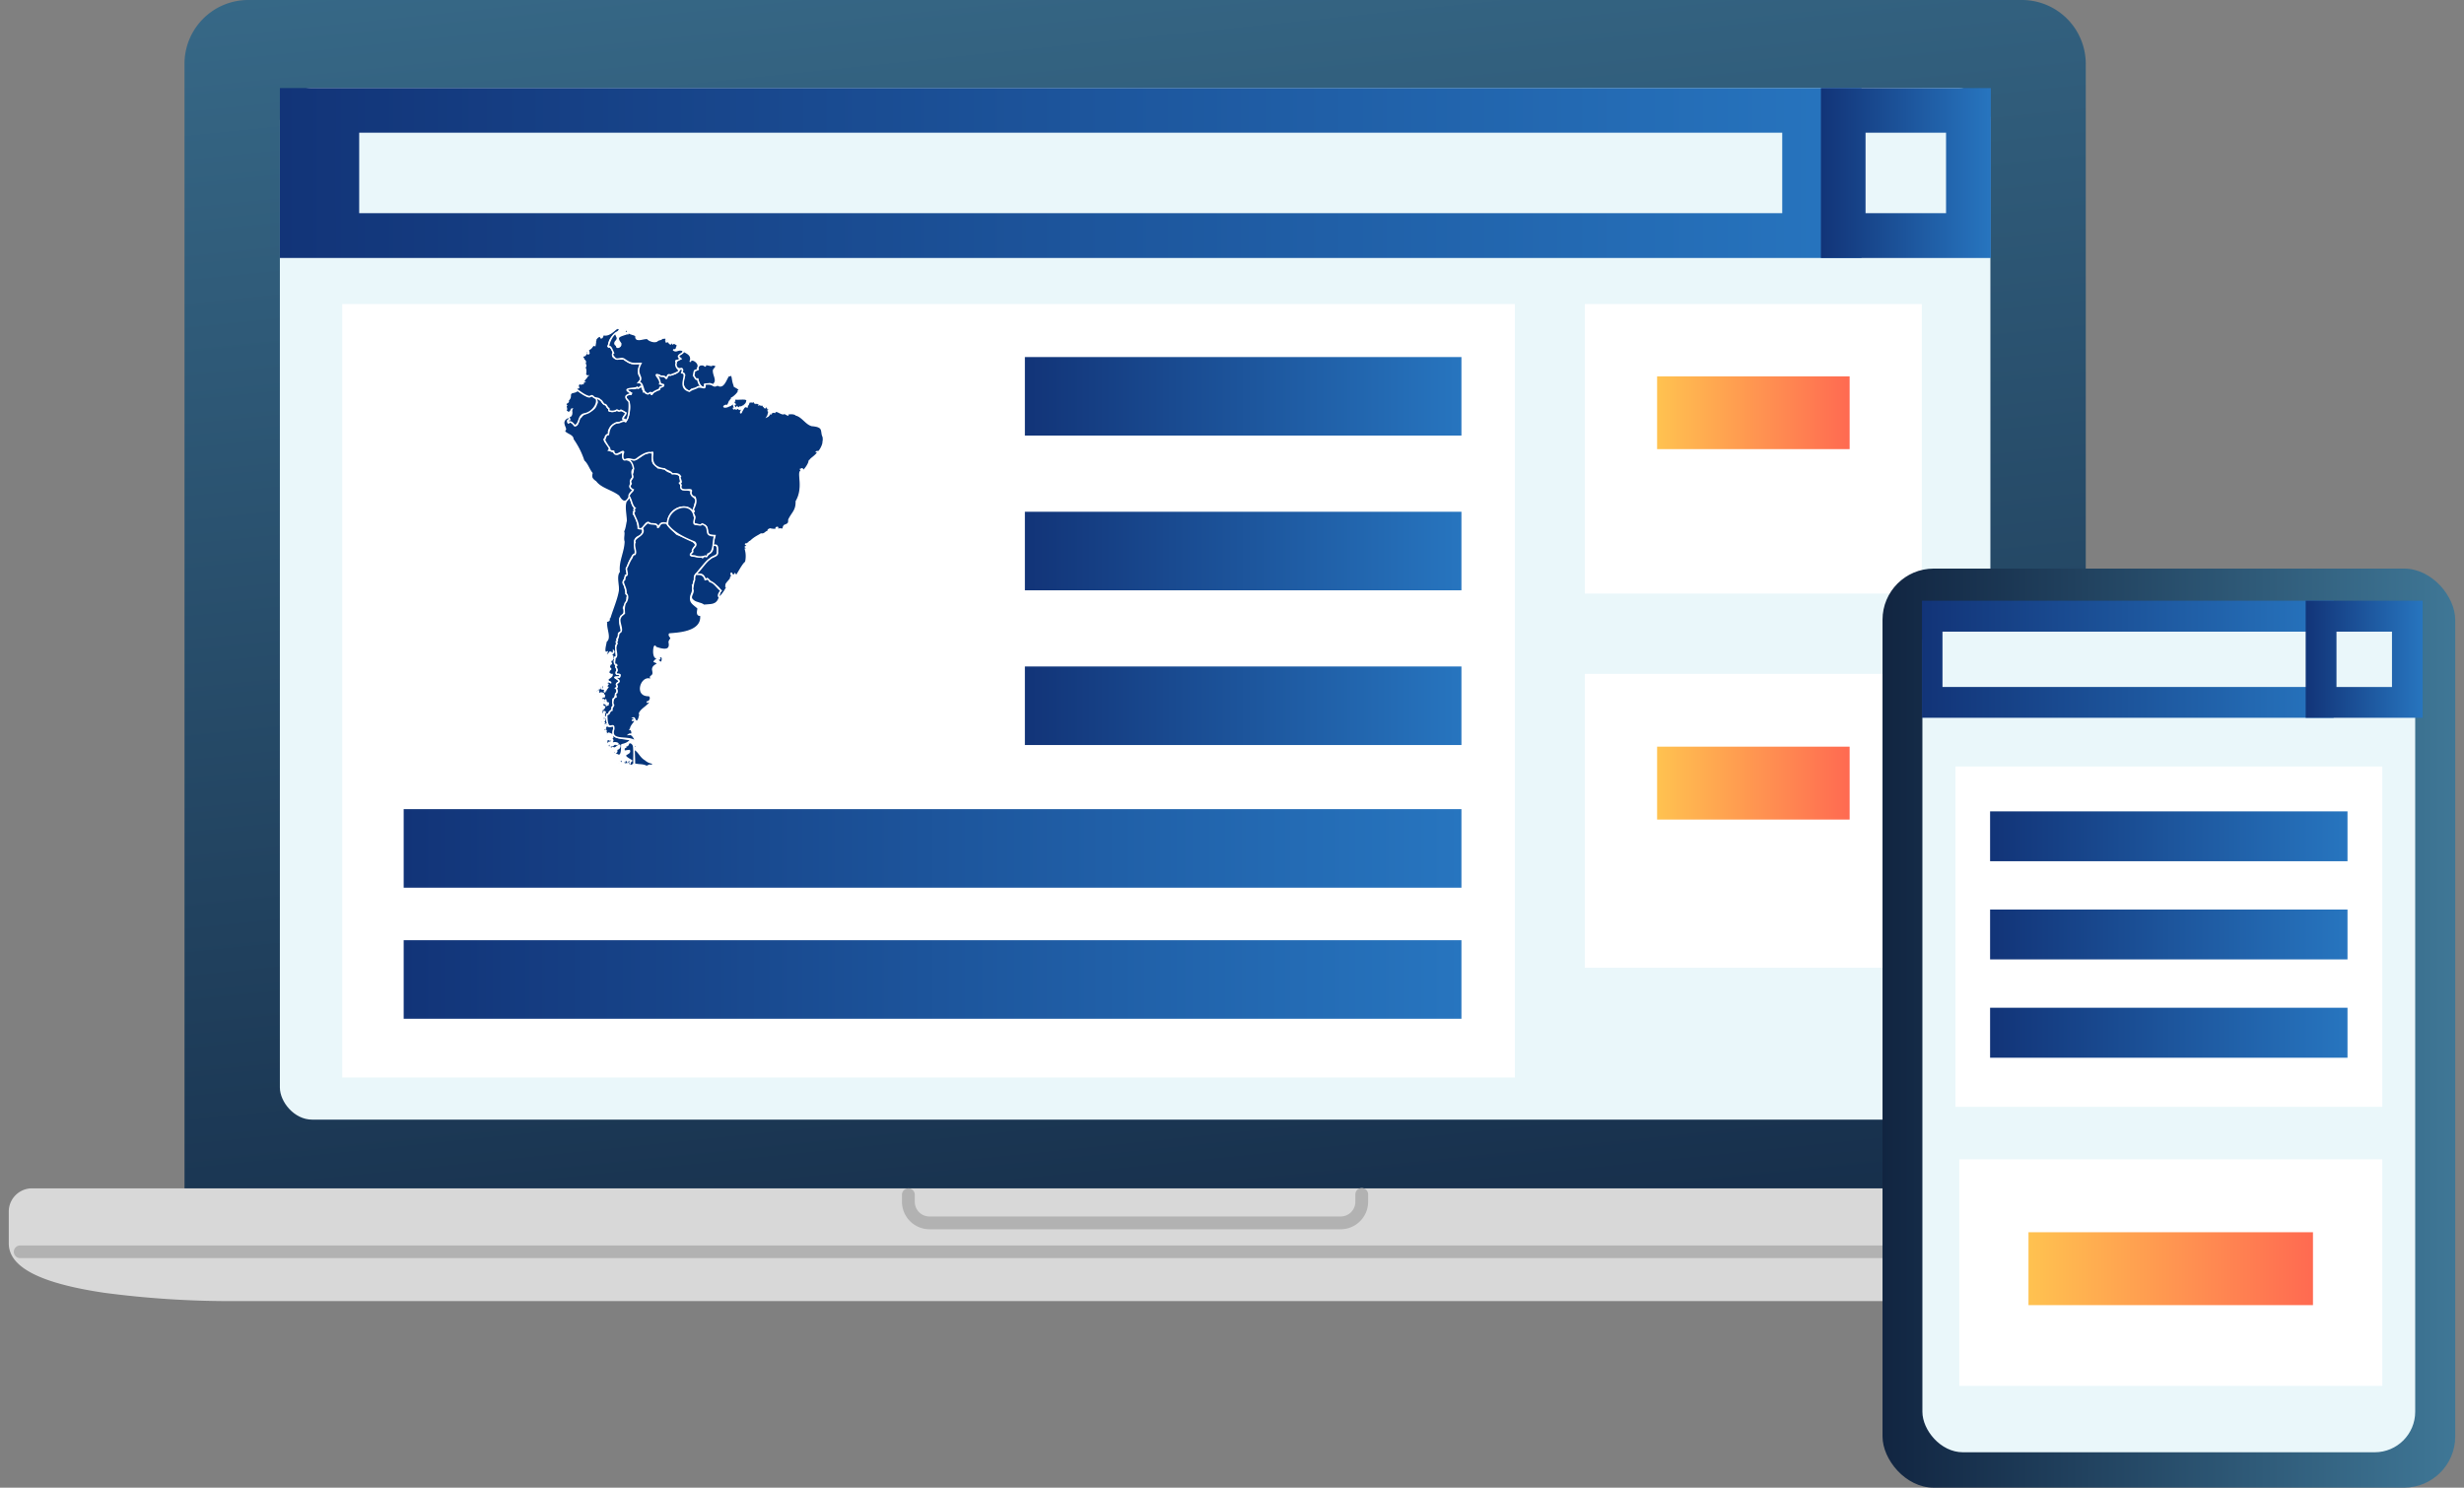
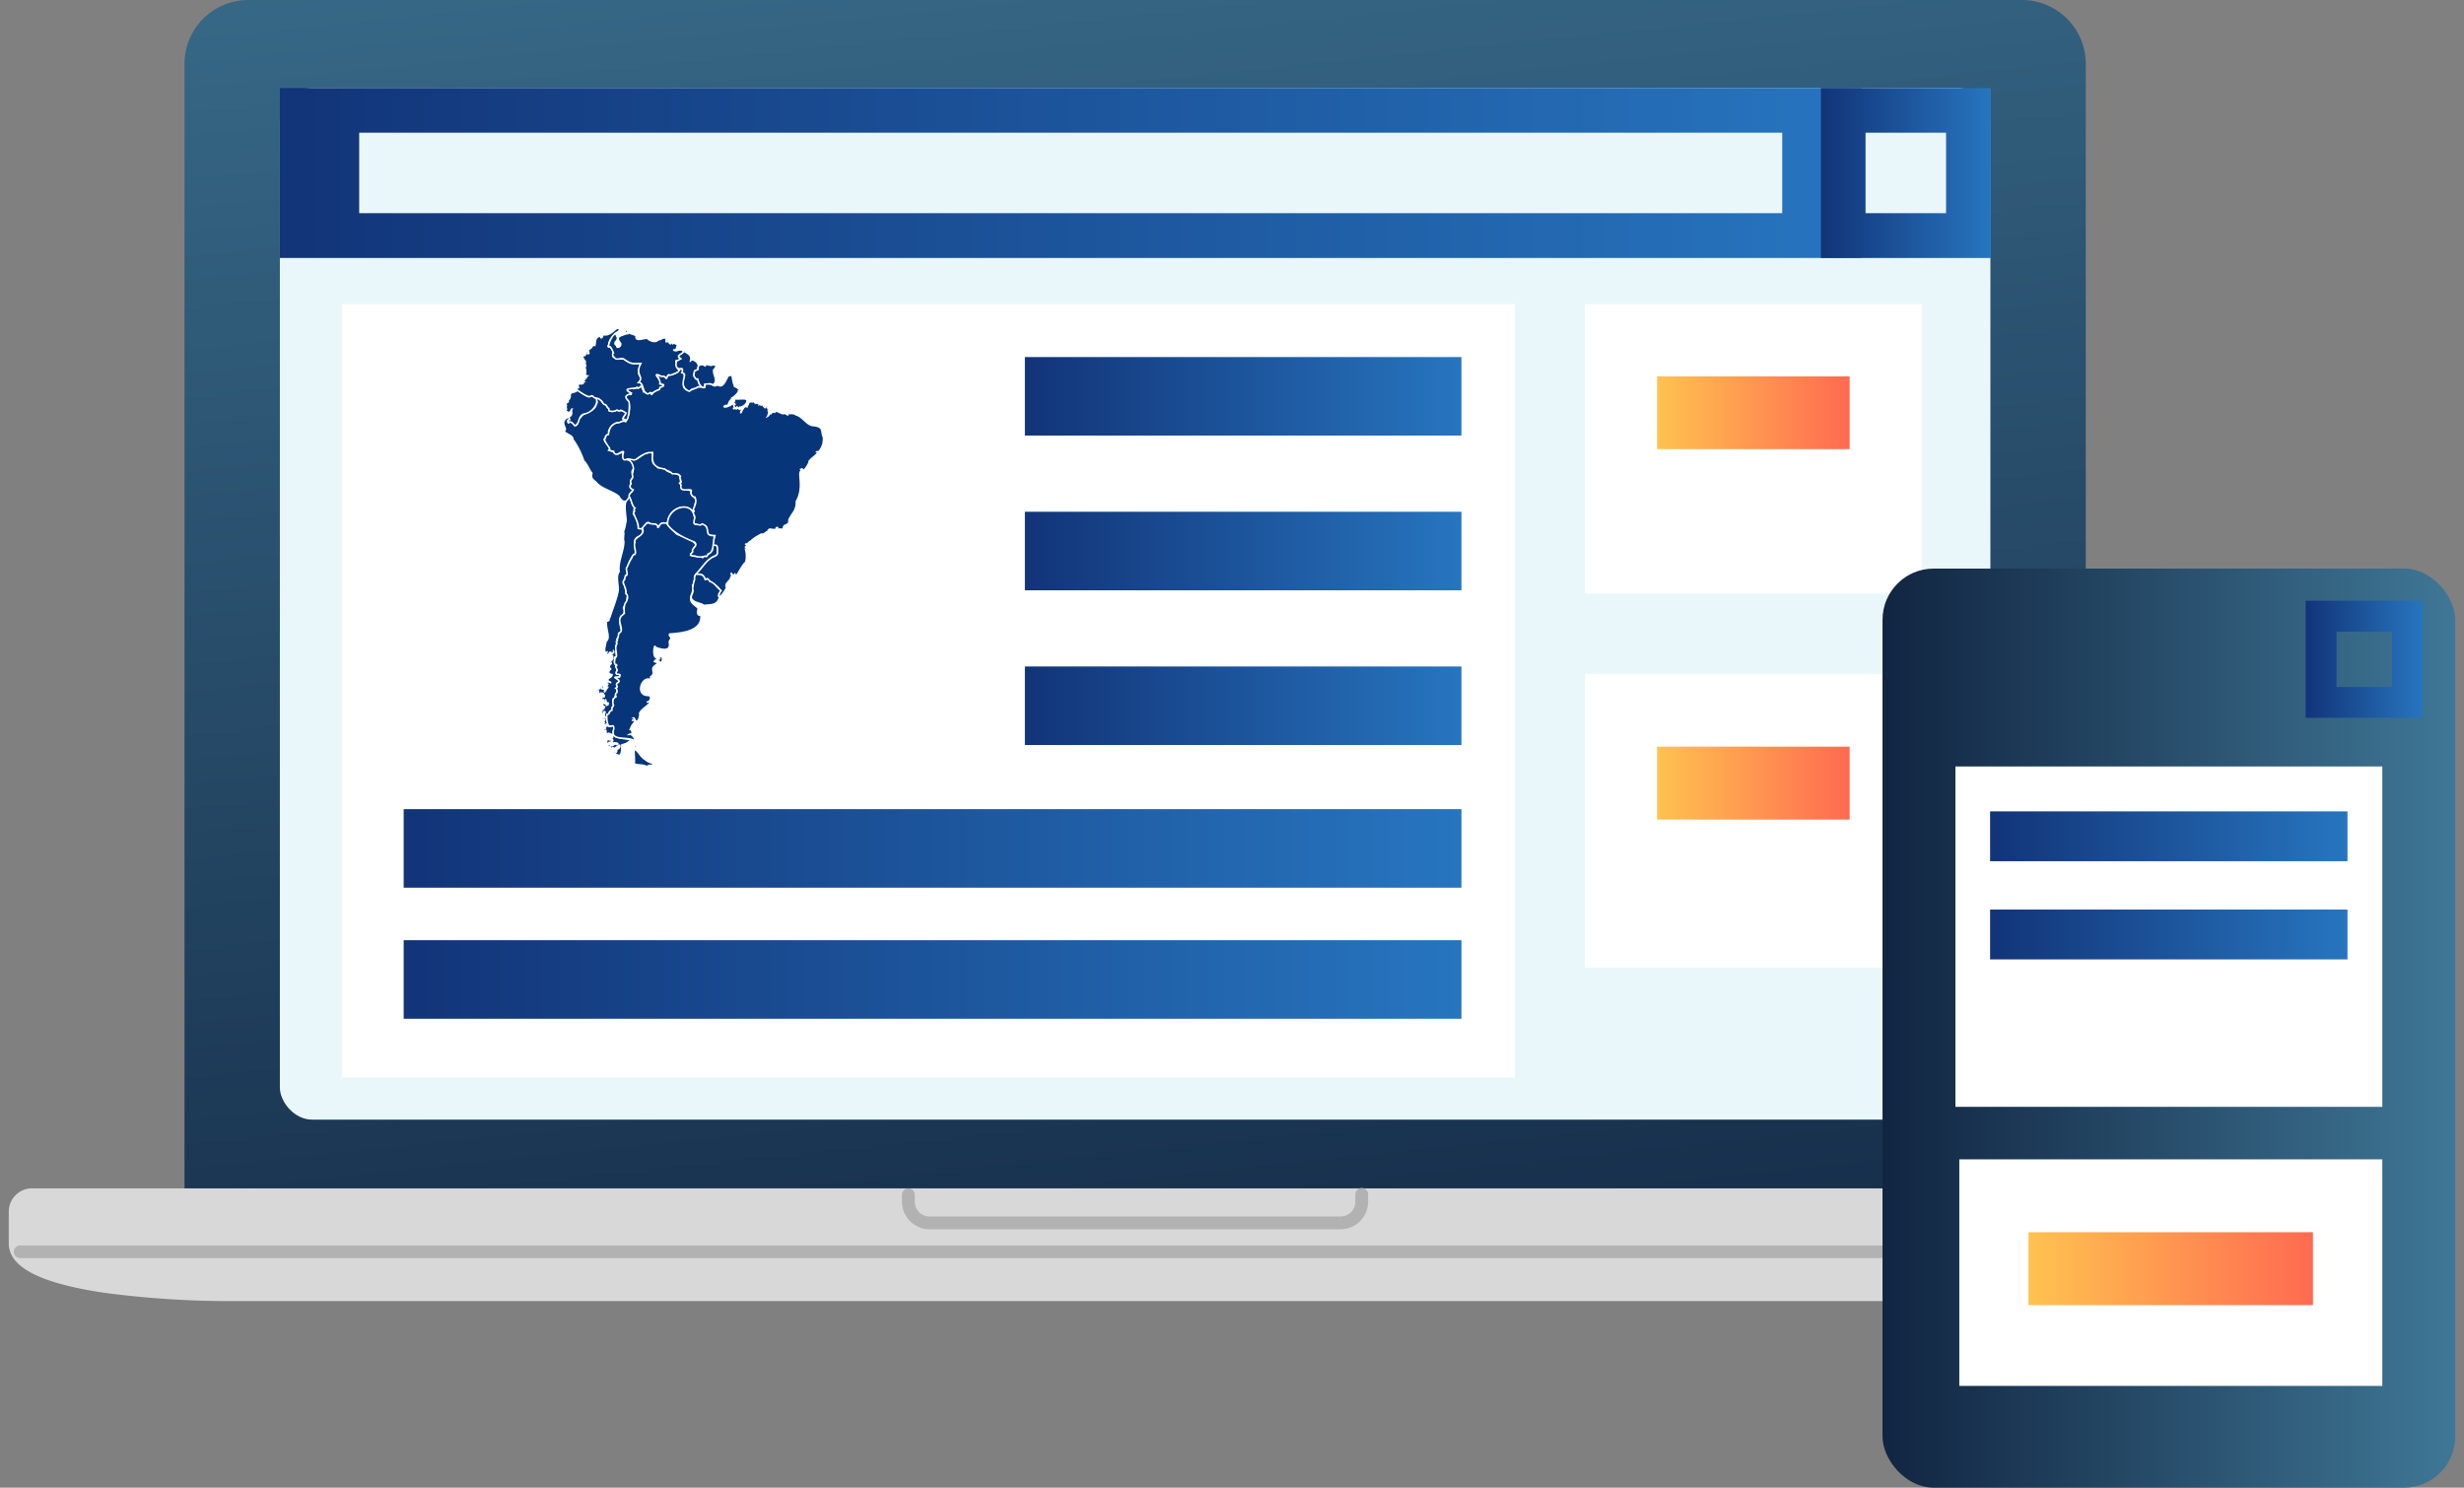
<svg xmlns="http://www.w3.org/2000/svg" xmlns:xlink="http://www.w3.org/1999/xlink" viewBox="0 0 1656 1000">
  <rect x="0" y="0" width="1656" height="1000" fill="#808080" stroke="none" />
  <defs>
    <linearGradient id="a" x1="821.811" y1="-12.089" x2="686.911" y2="1297.311" gradientTransform="matrix(1 0 0 -1 0 1000)" gradientUnits="userSpaceOnUse">
      <stop offset="0" stop-color="#112541" />
      <stop offset="1" stop-color="#3f7796" />
    </linearGradient>
    <linearGradient id="b" x1="271.3" y1="429.7" x2="982.2" y2="429.7" gradientTransform="matrix(1 0 0 -1 0 1000)" gradientUnits="userSpaceOnUse">
      <stop offset="0" stop-color="#123478" />
      <stop offset="1" stop-color="#2775bf" />
    </linearGradient>
    <linearGradient id="c" x1="271.3" y1="341.6" x2="982.2" y2="341.6" xlink:href="#b" />
    <linearGradient id="d" x1="688.8" y1="733.6" x2="982.2" y2="733.6" xlink:href="#b" />
    <linearGradient id="e" x1="688.8" y1="629.6" x2="982.2" y2="629.6" xlink:href="#b" />
    <linearGradient id="f" x1="688.8" y1="525.6" x2="982.2" y2="525.6" xlink:href="#b" />
    <linearGradient id="g" x1="1113.7" y1="722.55" x2="1243.1" y2="722.55" gradientTransform="matrix(1 0 0 -1 0 1000)" gradientUnits="userSpaceOnUse">
      <stop offset="0" stop-color="#ffc250" />
      <stop offset="1" stop-color="#ff6a51" />
    </linearGradient>
    <linearGradient id="h" x1="1113.7" y1="473.6" x2="1243.1" y2="473.6" xlink:href="#g" />
    <linearGradient id="i" x1="188.1" y1="883.7" x2="1251.1" y2="883.7" xlink:href="#b" />
    <linearGradient id="j" x1="1223.8" y1="883.7" x2="1338" y2="883.7" xlink:href="#b" />
    <linearGradient id="k" x1="1265.2" y1="308.9" x2="1650.1" y2="308.9" xlink:href="#a" />
    <linearGradient id="l" x1="1291.7" y1="556.85" x2="1568.5" y2="556.85" xlink:href="#b" />
    <linearGradient id="m" x1="1549.6" y1="556.85" x2="1628.2" y2="556.85" xlink:href="#b" />
    <linearGradient id="n" x1="1337.5" y1="437.85" x2="1577.7" y2="437.85" xlink:href="#b" />
    <linearGradient id="o" x1="1337.5" y1="371.85" x2="1577.7" y2="371.85" xlink:href="#b" />
    <linearGradient id="p" x1="1337.5" y1="305.8" x2="1577.7" y2="305.8" xlink:href="#b" />
    <linearGradient id="q" x1="1363.3" y1="147.2" x2="1554.5" y2="147.2" xlink:href="#g" />
  </defs>
  <path d="M1401.8 42.9v796.6a4.4 4.4 0 0 1-4.3 4.3H128.3a4.332 4.332 0 0 1-4.3-4.3V42.9A42.87 42.87 0 0 1 166.8 0h1192.1a42.955 42.955 0 0 1 42.9 42.9z" fill="url(#a)" />
  <path d="M1519.8 814.4v21.4c0 16-21 26.8-64.1 33.2a644.373 644.373 0 0 1-84.4 5.6H154.4A644.373 644.373 0 0 1 70 869c-43.1-6.4-64.1-17.2-64.1-33.2v-21.4a15.62 15.62 0 0 1 15.6-15.6h1482.7a15.62 15.62 0 0 1 15.6 15.6z" fill="#d8d8d8" />
  <path d="M1511.9 837.2a4.118 4.118 0 0 1 4.1 4.1 4.246 4.246 0 0 1-4.1 4.4H13.4a4.255 4.255 0 1 1 .4-8.5zm-897.1-34.1v4.7a9.859 9.859 0 0 0 9.9 9.9H901a9.859 9.859 0 0 0 9.9-9.9v-5.1a4.3 4.3 0 0 1 8.6.4v4.7a18.522 18.522 0 0 1-18.5 18.5H624.7a18.522 18.522 0 0 1-18.5-18.5v-4.7a4.3 4.3 0 1 1 8.6 0z" fill="#b2b2b2" />
  <rect x="188.1" y="59.2" width="1149.6" height="693.4" rx="21.6" fill="#eaf7fa" />
  <path d="M230 204.4h788.1v519.9H230z" fill="#fff" />
  <path d="M271.3 543.9h710.9v52.8H271.3z" fill="url(#b)" />
  <path d="M271.3 632h710.9v52.8H271.3z" fill="url(#c)" />
-   <path d="M688.8 240h293.4v52.8H688.8z" fill="url(#d)" />
+   <path d="M688.8 240h293.4v52.8H688.8" fill="url(#d)" />
  <path d="M688.8 344h293.4v52.8H688.8z" fill="url(#e)" />
  <path d="M688.8 448h293.4v52.8H688.8z" fill="url(#f)" />
  <path d="M1065.1 204.4h226.5V399h-226.5z" fill="#fff" />
  <path d="M1113.7 253h129.4v48.9h-129.4z" fill="url(#g)" />
  <path d="M1065.1 453h226.5v197.5h-226.5z" fill="#fff" />
  <path d="M1113.7 501.9h129.4v49h-129.4z" fill="url(#h)" />
  <path d="M1251.1 173.4h-1063V59.2h1063zM241.4 143.3h956.4V89.2H241.4z" fill-rule="evenodd" fill="url(#i)" />
  <path d="M1338 173.4h-114.2V59.2H1338zm-84.2-30.1h54.1V89.2h-54.1z" fill-rule="evenodd" fill="url(#j)" />
  <rect x="1265.2" y="382.2" width="384.9" height="617.8" rx="34.4" fill="url(#k)" />
-   <rect x="1292" y="405.9" width="331.2" height="570.3" rx="27.2" fill="#eaf7fa" />
-   <path d="M1568.4 482.5h-276.7v-78.7h276.8zm-262.9-20.7h249v-37.2h-249z" fill-rule="evenodd" fill="url(#l)" />
  <path d="M1628.2 482.5h-78.6v-78.7h78.6zm-57.9-20.7h37.3v-37.2h-37.3z" fill-rule="evenodd" fill="url(#m)" />
  <path d="M1314.2 515.2h286.9V744h-286.9z" fill="#fff" />
  <path d="M1337.5 545.4h240.2v33.5h-240.2z" fill="url(#n)" />
  <path d="M1337.5 611.4h240.2v33.5h-240.2z" fill="url(#o)" />
-   <path d="M1337.5 677.4h240.2V711h-240.2z" fill="url(#p)" />
  <path d="M1316.8 779.3h284.3v152.3h-284.3z" fill="#fff" />
  <path d="M1363.3 828.3h191.2v49h-191.2z" fill="url(#q)" />
  <path d="M422.9 333.9c1.754 2.36 1.6 5.859 3.9 7.7-1.517 1.118.444 1.644-.6 2.4-1.313.131.372.467-.5 1.5 1.784 1.946 3.261 6.37 3.3 9.6 3.882-.033 3.573 1.925 1.8 5.1-7.887 1.468-1.971 9.5-4.4 12.8-.521-1.67-5.032 7.285-4.5 8.2-2.543.96 1.555 5.72-1.5 5.6.3 2.173-3.087 4.559-.6 6.5.2 1.483.9 3.735 1.1 6 1.4.269.794 1.306.5 2.6.48 2.375-1.651 4.509-2.4 6.8 1.537 2.024.329 4.539-1.6 5.5-1.462 2.419-.575 6.969.5 10-.206 1.152-2.693.782-2.1 2.4.34 2.379-1.466 1.933-1 3.7.468.418-.148 1.135-.5 1.1.388 1.612.319 1.481-.5 3 .518 2.113-.1 4.357.6 6.4.574 1.271-2.236.518-1 2.5-1.908 1.889 2.168 4.1.5 4.3-.626 1.105 1.281 1.089.6 2 .306 1.206-.077 1.616-.2 2.6-.639 2.124 3.866-.1 2.1 2.9-4.406.407-3.64-.4-.7 2.1 1.385 1.361-1.152 1.711-1.2 2.5-.7 1.71 1.761 1.239-.5 2.9 1.622 1.743.045 3.435-.4 4.8.4.647.886 1.064-.2 1 .325.682-.77 1.048-1.2 1.3-.977 1.966 1.195 4.482-.8 5.6.25 1.838-.417 2.519-1.9 3.4-.255 1.572-.406 1.132-1.5 1.7-.315 1.743-.526 3.989.8 5.9-.173 2.9 1 2.152 2.9 1.4 2.515 1.506-1.342 5.751 1.6 7 .872 2.1 19.749 2.949 10.3 2.9-1.533 2.026-4.328 2.766-5.6 3-.41.178.76 9.447-3.4 6.6-5.224-1.752-.383-5.132-1.9-2.2.774-.021.957-.513.8-1.2 2.483-.7-1.227 3.046.8 1.7.582-.355-.453-2.074.7-2 1.865-.5 2.063-3.37.8-2.4-1.254.637-2.444 2.366-3.3 1.5.234.406-.752-.31-.9.1-.3.213.488 0 .6 0 1.5 1.352-.569.481-.3.9.045.349-.316-.325-.3 0 .349.041.587.57.1.3-.2.027.213.946-.4.6-.712-.319 2.27 1.826-.1.9-.422-.527-4.177-2.747-.9-1.9.573.607.935.609.3 0-.05-.543.8-.118.2-.6-1.179.805-.936-2.181.2-2.5.826.455-.8 1.406.5.6.2.92 1.419-1.755 2.6-.6 3.516-.329-1.714-1.973-2.2-.5.566.369-.833-.061-.2-.5 1.189.092-2.013-.622-1.5.6-.846 1.308.783-1.3.7.3-1.241.39-.807 3.609-1.8 2.1.069.977-.8.037-1-.3 1.136-.231.886-.475-.4-1.1 1.319-.08 1.062-.1 1.6-1.5 1 .427-.681-1.031.9-.2-1.459-1.539-.992 2.265-1.8.2.254.243-1.8 1.815-.8.5-.941.007.361-.567-.1-.8 1-.712-.047.062-.2-.8 1.047-.049-.345-1.432-.2-2.1 1.508 2.41 2.5-.613 2.8.5-.885.624.82 1.263.8-.3-.582 1.414-1.071.154-.5 0 .2-2.1 2.527 1.457 0 2.4.892-.292 2.525-.53.9-2.5-.14-1.159 1.072-.048.6-1.3.7-1.693-4.479-2.74-2-2-.425.992-.069-.079.3.3.518.472 1.963.942 1.2 1.7a8.091 8.091 0 0 1-2.5-1.4c.446 1.312.793.172 1.1 1.1-.3-.584-.67.108-.3-.2.573.545-.812.712-.3.8.821-.538 1.473-.259.2.2-.7 2.53-.574-.6-.9-1.5.032.746.606 5.513-1 1.3-.282-1.533.758 1.438.8.6-.49-.815-.761-1.363-.3-1.8-.6.156-.583.069-.9.5a.579.579 0 0 1-.1-.8c-.658-.061-.684-.112-.3-.6-.426.073-.291-.5-.4-.7.266-1.3 1.54 2.107 1.1.7.4.269-.966-2.928-.2-1.6.282.016-.208-.374.1-.5-.434-1.259-.536 1.4-1.3-.4-.226-.23.333 1.013-.5.3.038-.464.166-.959.2-1.2.249-.325-.214.4-.4.4-.788-.9 1.117-1.444 1.3-.6.637.277-.57-1.261.3-.7-.109-.98.08-.985 1.1-.9-.083.045-1.53-.86-.6-.9.6-1.71-.938 1.307-1 1.8-1.128.241-.747-1.169-1.4-1.9.294-.712.36.573.7.5-.525-.885.211-.4.8-.2-.477-.367-.632-.393-.9-.8.917-.849-1.3 1-.6-.7-.306.186-.762.937-1-.4-.545.321-.016-.356-.3-.1-.714.065.305-1.115.4-.5.114.283.022-.309.1-.2 1.053.044.748.83 2 1.2.791.536-3.333-3.273-.6-1.7 1.569.589-.046-.084.9-.5-.33-.757-.306.873-1.2-.1-1.3-.531.014-.833.5-1-2.751-.205.914-1.916.6-.5 1.519 1.625.238-.905-.8-.9.051-.319-.007-2.034.6-.9.627.6-1.208-2.43.5-1.6-.021-.479-.616-.2-.9-.2.466 1.719-.791.811-.3 1.3-.282 3.753-1.47-.993-1-1.7-.131-.765-.1-1.555 1.3-1.2-1.115-.251-1.763-.662-.4-1.5.513.678.989 1.058.5-.1 1.272-.561-.24.034-.4-.6-.634-.03-.053-.077.2-.2-.566.092-1.663-.764-1.4-1.6-1.319.316.434-1.155.9.9-1.108-2.132 2.473-.73 2.5.3 2.624-1.063-.392.167-.3-1.9.187.276 1.807.75 1.4.4a1.692 1.692 0 0 1-1.6-1.9c-.454-1.285.455 2.428-2.5.6-2.462.907-.535-1.811-.6-.8.452-.441.9.163.1.6.244-.435 1.865.675.8.1-.361-.439 1.021-.385.3-.3-.649-.5.476-.093.6-.3-.688-.353.305-.468-1-.1-1.116-.8-.247-3.015.8-1.6-.948-1.257 1.435-.014.1-.9 1.115-1.067-.268-.576-.5-1.4.147-.142.522-.609 0-.2-.365.3-.147-.524-.3-.4-.344-.086-1.854-.429-.7-.1-.547.3-1.211.267-.2.5.075.564-3.095-.688-1.6-2.3-.319.949-3.5 1.952-2.2 1.4.425-.084.449.274.2.4 1.521 1.506-1.9.836-.7-.9 1.081-.67 1.393-1.666 2.4-1.4-1.2-.912.6-.176.4-1 .166-.335.551.647.5.1-.083-.911.7-3.335 1.2-.9.571-.177-.475-1.474.5-1.1.98-.241 1.231 1.008.6 1.8 1.746-2.211-.029 1.967-1.2.1-.052 1 1.693.04 1.6.3.16.8-.039.136.6.6.468.412-.445-.738-.4-.8 1.724-.645.331 1.741.2 2.1.376.851.663-.828.8-.2.185-1.2.781-1.551 1.5-2.7-.513-.356-1.009 1.946-1.3 1.4-.079-2.738 2.139-3.491 1.2-3.5-1.2 1.827-1.309-2.91 2-1 .153-.708-3.55-.88-1.8-1.5-.811-1.454 3.385-2 2.7-4.3-.118 1.482-2.3-.711-2-1.1-.752.986-.543-.941.1-.3-.453-1.351 1.04-1.354 1-1.9.023-.43-.162.121-.2.2-1.14-.463.389-.5-.7-1.4-.156-.6.824-2.714 1.1-2.3.736.333-.689-1.634-.1-2-.908-1.718 2.116.3.4-1.1-1.067-1.8.92-1.394 1.1.1-.35-.849.05-2.449-.5-2.4-3.673.335 2.022-1.644.9-3.1.009 1.074-1.012 2.538-1.7.9-1.778-.97-.686 2.25-3.4 1.1-.825-.334.571-.794.7-1.3-3.038 1.194-.862-5.507-.7-7.3 3.234-2.2-.168-8.244.3-12.4-1.373-1.906 3.064-.471 1.4-3.2.875-1.446.443 1.036 1.1-1.2 1.853-5.747 4.4-11.816 5.3-17 .571-3.88-1.735-9.707.7-13-.772-7.168 2.991-13.316 3.2-20.2-.816-2.536.509-5.771-.4-6.9 1.076-1.683 1.28-4.388 1.9-7.2-.2-6.065-2.339-12.448 2.1-16.1z" fill="#06357a" stroke="#fff" fill-rule="evenodd" />
-   <path d="M426.1 513.7c.335 1.386-2-1.172-.5.5.163.989-4.067.052-3.2-1.2-.237.82-.064.225-.3 0 .115.7-.278 1-.2.1-.026 1.105-1.136.738-.7 0-.052.137-1.663 2.211-1.1-.1-.521 1.081-1.279.657-2.2.8-.13-.591 1.586-.56 1.3-1.3-.279.42-2.478 1.4-1.1.4-2.187 1.044.2-.263-1.1-.5.287.356-.425.8-.9.4.591-.239.163-.774-.1-.8-.182.085-.128.473-.6 1-.131-1.128-.258.13-.3-.7-.552.881-.31-.3-.7.2-.926.6-.816-.416-.8-1.1 2.3 1.878-.093-.855.9-.1.225.316.972.741.8.2-.932-.44.258.063-.1-.4 1.276-.07 1.687 1.062 2.5-.5 1.731-.369-.288 3.725 1.1.4 1.99 1.742 1.427 1.033.1-.6-3.37-1.8.573.04 1.8.6-.992-1.468 1.136-.5.8.8.286-.629.2 0 .4.3.358-.478-1.035-2.127 0-1.7.58.205 1.038 1.841.8.4 2.567.59-.1 1.323.7 2.1.192-.881.761-1.485 1.4-1.4-9.6-5.207-.711-3.875-1.8-7-1.739-.027-4.307 1.5-3.6-1.3-.474-1.946 1.808.359 1-1.7-.452.052-1.293-1.417.2-.8 1.233 1.779 1.727-1.241 2.3-1.6 5.172-.13 2.8 9.875 3.2 14.6z" fill="#06357a" stroke="#fff" fill-rule="evenodd" />
  <path d="M422.9 333.9c-.752-1.719 1.753-3.094 2.6-4.6-1.393-.372-2.819-2.094-1.8-3.5.653-1.017.77-.494-.3-1.7.442-2.151 2.907-2.714 1.1-5.1 3.873-4.522-4.954-11.926.9-10.1 1.737.928 5.538-2.574 7.8-3.9 2.132-.584 5.7-1.843 5.4-.1.1 2.67-.649 4.937.8 6.9a19.973 19.973 0 0 1 2.9 2.7c1.484-.31 3.184.677 4.7.6 2.177 3.73 8.519 1.969 10.2 5.4.886 12.64-.348 6.411 7.7 9.6-1.965 3.008 3.25 4.282 3.1 6.7-1.626 2.421-1.345 7.426-2.4 7.5-2.911-6.379-16.621-3.869-17 8.3-4.977-3.761-5.834 3.424-6.6 1.8.117-2.292-2.81-2.454-4.9-2.1-3.319-3.9-3.831 5.009-8.1 2.8.367-3.882-2.709-7.8-3.1-10.4-.1-.555-.487-.638.4-.7.688-.854-.908-1.427.5-2.4-2.424-2.134-2.155-5.349-3.9-7.7z" fill="#06357a" stroke="#fff" />
  <path d="M422.9 333.9c-2.066 4.525-4.644 3.911-7.1-.4-4.773-3.751-11.91-4.967-15.4-9.6-2.949-2.076-3.209-3.3-2.6-5.8-2.216-2.765-2.947-6.09-5.5-8.3a53.431 53.431 0 0 0-7.3-14.5c.191-3.206-6.1-3.446-5.6-6.2 2.5-.339-4.287-5.842 2.7-8.7.752-.674.385 1.456.8 1.6-.845.936-1.337-.179-1.3 1 .74.236-.364 2.1 1.1.6 1.754.127 2.534 1.02 3.5 2.5 3 .333 2.156-5.927 4.2-5.6 1.88-3.9 10.184-3.528 10.4-9.6 1.17.685.116-2.266-.5-2.6-1.231-.493 2-.64 2.4 0 1.436-.041 2 3.066 3.4 3.2 1.708.761 1.255 1.263 2.4 2.7 1.118-.571.6 1.407.7 1.8a5.631 5.631 0 0 0 5.4-.4c1.25 1.122 2.187-.22 3.7.6 6.318 2.3-3.341 3.836 2.8 6.9.15 1.41-1.559-.475-2.4 0-.7-.264-1.6 1.107-2.5.9a8.251 8.251 0 0 0-7.2 6.1c-.179.593 1.044 2.215-.6 2-3.368 2.115.161 2.773-2.2 3-.48 2.548 5.161 5.1 2.9 7.6 6.223 1.16 3.613 4.573 9.7.7-1.628 9.949 5.327 1.021 7 11.8-2.091 1.485-.176 4.758-.8 6-2.432 2.7-.338 2.825-1.7 5.5.1 1.808 1.548 1.983 2.1 2.8-.885 1.213-3.17 2.783-2.5 4.4zm8.8 21.2c.623-1.167 3.952-4.647 4.2-3.6 2.161 1.42 6.017-.287 6.2 3 1.711-.187.261-3.818 6.1-2.7 1.449 2.644 4.4 4.821 6.6 7.2 3.59 1.738 12.261 3.917 12.8 7.6a15.351 15.351 0 0 0-2.2 3.4c.379 1.053-.47 1.814-1.2 2.5-.7 2.065 6.745 1.015 8 2.3.8-1.372 1.55-1 2.7-.8 1.147-2.413 3.911-2.257 4-5.5-.009-.709.132-1.471.1-2.1.64.755 1.732-.671 1.8 0 2.1.452 2.265 6.642 0 7.2-4.58 1.72-8.686 7.121-13.2 12.8-1.578 1.328-.231 2.784-1.2 4.5-.5.648.137 1.8-.9 2.6a9.519 9.519 0 0 1-.8 6.1c-1.7 5.261.959 5.976 4.5 9.2-.044 1.412-1.4 5.353 1.8 4.6 1.615 12.312-17.343 12.3-21 12.8-.578 1.549.884.876 1.1 1.8-.068.294-1.535-1.017-.7-.1 1.629 1.469-.74 2.23-.6 3.9 1.2 5.789-3.533 5.467-9.3 3.3-.643-3.523-2.575 7.459 1.3 7.2-1.469 1.217 2.046.939 1.6.3-1.884-.751 2.084-2.591 1.8.5-.436 5.693-3.443-2.2-5.4 1.6 5.4 2-1.25 1.565-1.1 5.4.512 2.649.592 3.453-1.3 4.7-.717.914 1.533 1.8-.6 1.8-5.8-1.886-10.188 11.332-.7 10.9 2.254.993.791 4.451-1.4 4.5 3.282-1.305 1.956 1.032.4 2.1-1.546 1.573-4.768 3.348-5.4 5.9 1.008-1.116-.861 8.533-3.2 3.3-.286-.2-.275-.773-.7-.7 2.245 1.146-1.667 1.669-.6 1.6 4.215-.572-1.24 2.858-1.3 5.7-1.478 1.633.62-.861.4.5.742 2.575 1.04 3.239-1.5 3.3 1.341-.981 3.923 2.132 4.3 4.8-4.153-4.366-17.606.7-14.6-8.4.422-6.085-4.574 3.731-4.7-8.9-.209-.158.363-.818.3-1 2.014-.1.959-2.071 3.2-2.8-.21-1.736.672-2.137 1.1-3.4-1-1.6-.262-2.723-.2-4.1.637-.391 1.243-1.581 1.8-1.5.034-.725-.625-1.437-.1-2.3 1.367-.2.941-2.935 0-3.5 1.232-.593 1.025-1.1.6-2.1-.741-1.408 1.607-1.4 1.6-2.7-.792-2.2-5.219-2.358-.5-2.7.8.856 1.287-1.187 1.1-1.5-1.3-.993-2.948.42-2.5-2 1.909-1.608-1.67-3.51.3-4.2-.038-1.867-2.1 1.009-1.3-3.9.245-.2-.3-2.759.7-1.7 1.372-1.666-.885-5.747.3-8-.335-.773 1.3-1.091.1-1.7-.156-.976 1.182-1.057.4-2.4 1.291-1.329.432-2.977 1.8-4.5 3.048-1.262-1.4-7.576.5-10.1.331-1.228 1.656-1.794 2.6-2.8-.142-2.5-.358-4.142.6-6.9 1.445-1.377 2.434-5.149.5-6.4.318-3.094-1.11-4.671-1.8-7.5a1.745 1.745 0 0 1 .8-1.7c.439-.567 0-1.81.9-2.8 1.8-.43.388-2.983.4-5 1.141-1.714 1.879-4.526 3.4-6.6.621-.945.773-2.774 2.1-2.6 1.781-1.3-1.072-5.883.3-8.2-1.574-3.465 7.527-4.494 4.9-9.5zm-5.4 158.4c.48-2.144-1.183-16.907 1.1-12 1.252 2.092-.785-.168-.8 2.2 2.771 1.481 3.944 5.266 7.2 7 3.741 3.514 8.207 1.209 3.7 4-.6-.794-2 .184-2.9.6-2.465-1.577-5.93-.808-8.3-1.8zM479 258.8c-1.019-.626-1.852-1.274-3.1-.4-2.461-.151-2.79-.292-1.9 2-2.91.877-4.6-2.912-4.9-4.7-.312.383-.052-1.5-.8-.7-.782-.15-2.9-2.516-1.9-3.6.484-.768-.138-2.189.6-2.3.7-.231 3.064-1.068 2-1.1-.779-2.69 3.524-3.945 5.1-1.7-.694-2.37 2.94-.562 3.5-.8.13.28.362-.222.4.1-3.1-.835 2.3-.447 3.2.1.266 1.315-1.078 2.007-1.6 3.1-.4 3.607 3.5 7.178-.6 10z" fill="#06357a" stroke="#fff" />
  <path d="M471.9 260.2c-.638.243-1.906.451-2.3-.3-1.352.428-1.854 1.552-3.3 1.4-.036 1.265-1.3-.3-1.7.7a2.205 2.205 0 0 1-1.6 1.1c-4.87-2.384-4.5-6.837-2.9-10.7-.006-2.115-2.618-1.261-1.5-2.6.03-1.051.413-1.135-.4-1.9-5.665.678-5.321-5.7-.8-6.7-4.24-3.379 3.286-2.944 1.4-5.7.937 1.275 7.175 2.233 5.1 7.7.13-3.5 7.433.825 4.9 4.3 1.011 1.063-.374.991-1.8 1.6-.49.425-.663 2.368-.9 3.4 1.054 1.052 1.307 3.057 2.7 2.3.57 1.829.941 4.185 3.1 5.4z" fill="#06357a" stroke="#fff" />
  <path d="M467.7 385.9c3.813-3.559 6.575-8.44 9.5-10.2 1.762-1.911 5.584-1.508 5-5 .423-5.707-1.529-3.757-3.2-4.4.244-1.3 1.4-6.2 1.4-6.2s-2.3-.139-2.967-.291c-4.227-.961.581-7.382-6.734-6.908a4.891 4.891 0 0 1-3.2-.7c-2.573.523.1-5.046-.9-5.6-2.391-3.332 1.474-2.006-.8-3.8 1.389-3.2 2.662-5.653 1.2-8.7a2.937 2.937 0 0 1-2.5-3.6c1.573-3.292-8.455 1.464-6.7-4.4-.118-.573-2.05-1.763-.6-1.5 1.741-.267-1.116-3.765.1-4.3-1.011-2.27-3.81-1.769-5.5-1.8-1.256-1.84-3.6-1.9-5.1-3.3-13.28-1.231-5.6-13.538-9-10.8-2.834-.962-7.592 2.373-10.1 4.3-2.279 1.353-4.435-1.148-7.2.3-2.362.861-2.032-3.713-1.3-5-.292-2.326-5.788 4.542-6.7-.7-4.083-.37-1.5-1.189-3.6-3.2-1.129-1.875-2.158-3.187-2.6-4.8 1.077-.456.394-3.013 2.7-3.2.565-3.791 1.4-6.171 5.5-7.9 2.289.419 4.231-2.043 6.1-.7 2.1-2.972 4.442-12.8.3-15.5-.312-3.449.985-3.092 3.3-2.9 1.094-1.678-5.395-2.305-1.3-4.2 2.23.289 4.768.705 5.3-.8.678 2.775 2.518-2.307 3.3.2.82 2.208 2.754 5.743 5.7 3.6 1.8-.745-.289 2.158 1.3.8.425-1.318 2.289-1.651 3.3-2.6.5-.349 1.441.491 1.7-1.1-.175-1.589 2.812-.657 2.6-2.3-2.292-.171-3.3-1.9-3.2-4.7-1.233-1.212-3.656-2.959-.5-2 1.8 1.281 3.057.221 4.6 1.4 2.075 2.519.649-1.347 2.1-1 1.893-.784 4.979-.681 6.3-2.5 1.5-1.849 4.365-3.628 2.9.7 5.024.4-3.8 9.927 5.2 12.4 1.543-1.41 3.575-1.516 5.7-2.8 3.222-.492 5.3 2.145 4.6-1.9 6.469-1.082 4.941 2.514 8.6.4 5.081 3.69 6.409-9.074 8.6-5.9-.387-.9-.792-2.894.5-1.2 1.362 2.293.585 4.015 2.3 7.9-1.484-.075 5.839 2.5 2.1 3.4 1.865-.094-2.92 4.6-4.5 4.9.772.162-1.139 2.117-.9 1.8-.341.449-1.077 3.827-2.5 2.9-3.274 1.092.224 1.61 2.1.2 1.72-.042 2.561-2.517 3.2-1.5-.871 1.092 1.759 3.232-.2 3.3.181.806.612-.255 1-.2.554.8.643.079.7.9.492-1.072 2.828-1.038 2.1-.1.444.434-.17-1.187 1-.2.1-1.467 1.477-.371.3 1.4-.671 1.274-.156 1.721.3.2 1.625-2.711 1.793-3.6 3.5-3.1.565.535 0-.32.6-.4-.558.166-.744-.384-.3-1 .254 1.158 1.015-1.014 1.1-1.6.558-.707 1.034.346 1.3-.8.515 1.228.684-.265 1.5.9-.318-.474-.316-1.034 0-.6.836-.23.679.1 1 .6.117-.282.1-.66.2-.3.122.594-.042.43.3.1.423-.469-.009.412.2.6.129-.435.787-1 .4-.4.426.415.008.024.5.2-.089.226-.244.486 0 .1.373-.433.608-.08-.2.5 1.43-.883 1-.032 1.7.3-.1-.686.808-1.008.2.3.842-.325.433-.346.8.1.275-.957.27-.246.3 0 .073.487.146-.388.4-.5-.11.541-.308 1 .1.5.247.86.222-1.044.8.6.081-.652.425-.15.4 0-.319.455.418-.294.2-.3.637 0-.317.591-.3.8.3.044.381-.343.4-.1.463-1.125.882-.233.1 0 .443-.073-.293.952.5 1-.112-.3.414-.128.1-.4.205-.993 1.239-.6.8-.2.392-.042.852-1.129.4.2.163.072.317.029.3-.3.379.6-.04.607.5.7-1 .815.932-.575.2.4 1.126-.209.407 1.323-.5 1.7.722-.208.353 0 .5.5-.119-.946 1.37-1.721 1-.1-.879-.4-.791 2.2-1.5 3.3 1.5-.8 1.9-3.939 2.6-3.2 1.113.4-1.947 1.631-.4 1.3.075-.459.111.476 0 .2.124.194.491-.45.5-.3-.051-.156 1.11-1.323 1.4-.8.206-.021 0-.377.5 0 .053-.234.153-.554.2-.2.633.352.064-.185.2-.5 2.062-.028 3.977 1.883 5.6 1.8.009-1.128 2.066.516 2.7.7-.442-.973 4.6-1.306 5.8.1 4.246 1.082 6.8 6.143 10.7 7.1 8.7.635 5.755 4.036 7.6 7.6.379 2.58-.09 2.8-.1 4.2-.283 1.977-2.478 6.033-3.4 5.9-.534.919-.314-.427-.7-.1.386.016.087.743.6.4-1.2 2.5-5.865 4.866-5.1 5.6-.544.388-1.221 1.62-.5 0-.2-.175-.13.758-.6.7 1.163.039-3.07 6.614-3.8 5.9-.77-1.8-.745-.861-1.4-.4-.966-1.1 1.026.547-.2 1-1.839 1.923 2.281 11.29-2.9 20.2.161 6.3-2.769 7.643-5 12.4.069 2.422-.395 2.888-2.9 3.8-1.664 1.523.31 3-2.9 2.4-1.547.161-2.793.38-1.8-1-.3-.246-1.519.359-.7.7.283 1.19-3.952.44-4.3.3-1.037.345-1.984.911-.6 1.5-2.6-.065-2.676 2.355-5.5 1.9-1.332 1-4.379 2.1-7.4 5.2-.331.027-.165-.359-.5.1 2.123-.315-2.129 2.689-.2.9-.566-.02-.6.395-.8.2.014-.852-.182.358-.4-.4 0 .838-.022 1.272-1 .7-.646.48 2.429.538.3 1.7.671.321-.872.021-.5.3 1.331-.691.433 2.574-.1 1a17.513 17.513 0 0 1 .3 9.2c-2.941 1.972-6.857 12.547-12.5 16.5-.886-1.427 1.947-1.173 2.2-2.7 1.449.553.671-2.993 1.8-1.7-.387-1.283 1.813-1.465.9-3.3.786.8.855-.113.4-.8-.263.586-1.305.807-1.4.9-.24-.488-.333-.535-.9-.9-.109-1.575-.536.307-.1.5.86.227-.525 1.392-.1 2.1-.131-1.1-.654-.334-.3.3-1.292 1.763-2.534 2.785-3.2 4.1.187.81-.145.824-.1 1.3.458.038.71-.472.3.1.155.342.183-.424.3.3-.872 2.564-7.31 11.362-4.7 3.5 1.5-3.2-6.358-6.231-8.2-9-.476-.985-1.72 2.055-1.9.1-1.51-4.647-4.071-2.508-5.999-3.301z" fill="#06357a" stroke="#fff" fill-rule="evenodd" />
  <path d="M502 269.7c-.093.72-.664 2.352-1.6 2.3.523-.069.379 1.388-.2.4-.355.126.1.237.4.6-.794.833-1.525-.98-1.3.4.157.217-.783.271-.7-.3-.08.762-.187.725-.6 0 .351.353-.234.551 0 .7-.87 1.012-.727-.7-.9-.1.4 1.282-2.208.13-1.9-.5.078.008.175 1.521-.1.5.081 2-2.578-.831-1.8-2.1.311.126 1.151.632.6.1.813-.017-1.506-.165-.4-2.1 1.166 1.441-.9-.932.9-1.5 1.7.542 8.569-1.094 7.6 1.6z" fill="#06357a" stroke="#fff" fill-rule="evenodd" />
  <path d="M483.6 401.6c-1.972 5.663-5.613 4.778-10.6 5.3-1.962-1.688-5.137-1.371-7.2-3.3-3.294-2.6 1.127-4.818-.3-7.7.374-2.366.36-3.813 1.3-6.2-.108-1 .014-3.027 1-3.7 2.29.091 4.6-.361 6 3-.133 2.337 1.374-1.9 3.3 1.9 3.171.677 4.687 4.162 7.5 6.1-.893.956-2.706 3.614-1 4.6z" fill="#06357a" stroke="#fff" />
  <path d="M387.9 262.1a49.536 49.536 0 0 0 7.3 4.5c1.923.242 2.466-1.632 4 .5 4.479.986.333 10.038-6.4 11.1-4.494 1.118-2.859 6.342-6.3 7.9-1.326-.828-1.887-2.621-3.8-2.5-1.308 1.783-1.369-1.452.2-1.6-.631-1.574-.565-2.274.6-2.4 1.356-1.51.159-3.3.9-4.6-1.1.094.24 2.732-1.2 2.1.2-.23.261-.358.6-.3-1-1.5-.663 2.22-2.5 0-.3-.155-2.286-1.418-1.2-1 1.463-.7-.333-2.273.6-3.3-1.868-1.85 2.229-1.583 1-3.4 2.846-2.34.339-4.024 2.7-5.2.443-.236 3.677-.506 3.5-1.8z" fill="#06357a" stroke="#fff" fill-rule="evenodd" />
  <path d="M387.9 262.1c-1.749-1.645 1.151-1.031 1-1.7-1.174-.706.57-3.692 1.4-2.3.753.395.032-.7.6-.5.658-.39.327.708 1 .2-.207-.972-.027-.8.5-1-.478-.144.457-2.179 1.2-1.8-.428-.327.248-.983.2-.9.892-.665-.266-.232.9-1.3-.3.032-.975.546-.9.2-.416-.155-.118-.454.2-.4.268-1.1-1.529 1.019-.6-.8.017-.322.808-4.039-.7-4.9 2.241-.826-.291-2.5.7-3.3.127-1.522-1.238-1.346-1.3-2.6-.95.063-.209-2.862.1-2.2.477 1.226 1.822-1.14 1.8-1.2-.59-1.1-1.45-3.717-.3-2 1.028.982 2.031 1.364 1.3 2 .388.749 1.143-.408.7-.4-.017-3.064-2.033-.794 1.2-3 1.1-.886 1.467-2.672 2.9-2 .09-.415.7-3.465.1-2.8-.877-.169 1.245-.578.2-1 .695-.621 1.739-3.142 4.4-2.2.868-.156-.682.39-.7.4-.08.5.358.664.3.3.659.71 1.131-2.136 1.5-2 3.581 1.268 7.63-3.336 8.7-4 .437.359.238-1.053 2.2.3-1.122 3.4-6.575 4.033-7.4 10.6-1.606 2.829 1.057-1.363 3.2 5.3-2.354 4.475 4.01 3.992 6.9 4.2 5.264 3.651 5.173 3.094 11.5 3-.717 2.259-2.009 4.55-1.3 7.4 1.411 2.672 2.111 3.1-.2 5.4 1.885-.681 4.033 4.561 3.3 5.9-1.962-6.9-2.127-.655-4.3-2.7-.835 1.282-11.844.139-3.9 4-1.95 1.377-6.2 1.3-1.6 5.6.7 2.517-.213 15.478-2.9 11.9-3.8.91 2.683-4.386.4-4.5a15.377 15.377 0 0 0-2.9-1.6c-1.065 1.055-1.755.175-2.7-.1a5.877 5.877 0 0 1-4.7.7c-1.141-.28-.472-.708-.7-1.7-1.294-.719-1.023-1.482-2.2-2.6-1.868.061-1.967-2.729-3.9-3.3-.371-1.118-2.618-.885-3.9-1.6-1.256-1.46-1.609-1.288-2.9-.4-3.171-.646-5.448-2.608-8.4-4.6zm60.8 90.6c-.729-11.63 16.17-16.782 17.8-5.7 1.268.941-1.642 5.379 1.1 5.5 1.366.069 2.082.318 3.1.4.668.049 1.137-1.2 1.7-.5 5.916 2.426-.348 7.912 8 7.7-1.622 3.947-.066 10.979-4.6 12.3-.394.863-.743 2.237-1.9 1.4a9.9 9.9 0 0 1-7-.1c-4.24-.252-2.958-.8-1.3-2.8-1.136-2.489 4.056-3.806 1.2-6.5-6.519-2.655-14.092-6.095-18.1-11.7z" fill="#06357a" stroke="#fff" />
  <path d="M458.6 235.4c2.5 2.451-4.805 2.714-1.9 5.4 2.508-.347-1.428 2-2.2 1.5-.861.756.541 1.512-.3 2.3-.035 5.011 6.674 3.763-3.6 7.6-2.262-1.016-1.757 1.011-2.8 2-1.6-2.383-3.49-.419-4.6-2-5.536-1.716 1.565 2.682.2 5.9 1.819.482 4.165.342 1.2 2-1.147-.28-1.178.6-1.3 1.4-1.567 1.072-3.133 1.027-4.9 2.9-.453 1.237-.735.395-.5-.4-2.148-.851-1.51 2.8-5-1.1-.793-2.128-1.194-6.082-3.7-5.8 4.178-4.234-2.87-4.652 1.5-12.8-6.056.146-6.48.514-11.5-3-1.852-1.141-4.924 1.425-6.3-1-.34-.261-2.127-2.243-.6-3-.728-1.51-1.863-5.419-3.3-4.2-.352-1.743 2.574-8.842 5.9-9.8 3.029-.587-.992.1-1.2.9 1.075 2.8 2.274 3.114-.1 5.6-.955 1.665.514 2.211 1 2.6-.943 1.8 2.976 1.288 2.6-1.4-3.843-4.928-.532-5.069 3.8-6.6-1.125-.852.394.144 1 0 .158-.884-.357-.943-1.1-.7-1.263.548-1.07-2.5.4-2 .17 3.582 6.918 2.361 6.1 5 .274 3.095 5.577.252 7.8.8.748 1.43 5.552 3.157 6.8 1.2 1.221-.611 4.564-.982.7-.8.986-.866 7.072-.887 8.9-.5-1.043.394-3.123.2-4.2.8 1.576-.576-.125.428.2.4-.245.837-.014-.521.4-.1.636-.549 1.117 1.76.4 1.1-1.514 0-.64.432.5 0 .023-2.009 1.216 2.722 1.4.9-.093-1.466.237 1.353.3.6-.252-1.564.86-.262-.3-1.1 1.4-.194 2.334 2.163 1.6.7.737-.289 2.517.1 3.8 1.9-1.675.047-.137 3.265-3.2 2.5 2.123 1.836 2.985-.7 6.1.3z" fill="#06357a" stroke="#fff" fill-rule="evenodd" />
</svg>